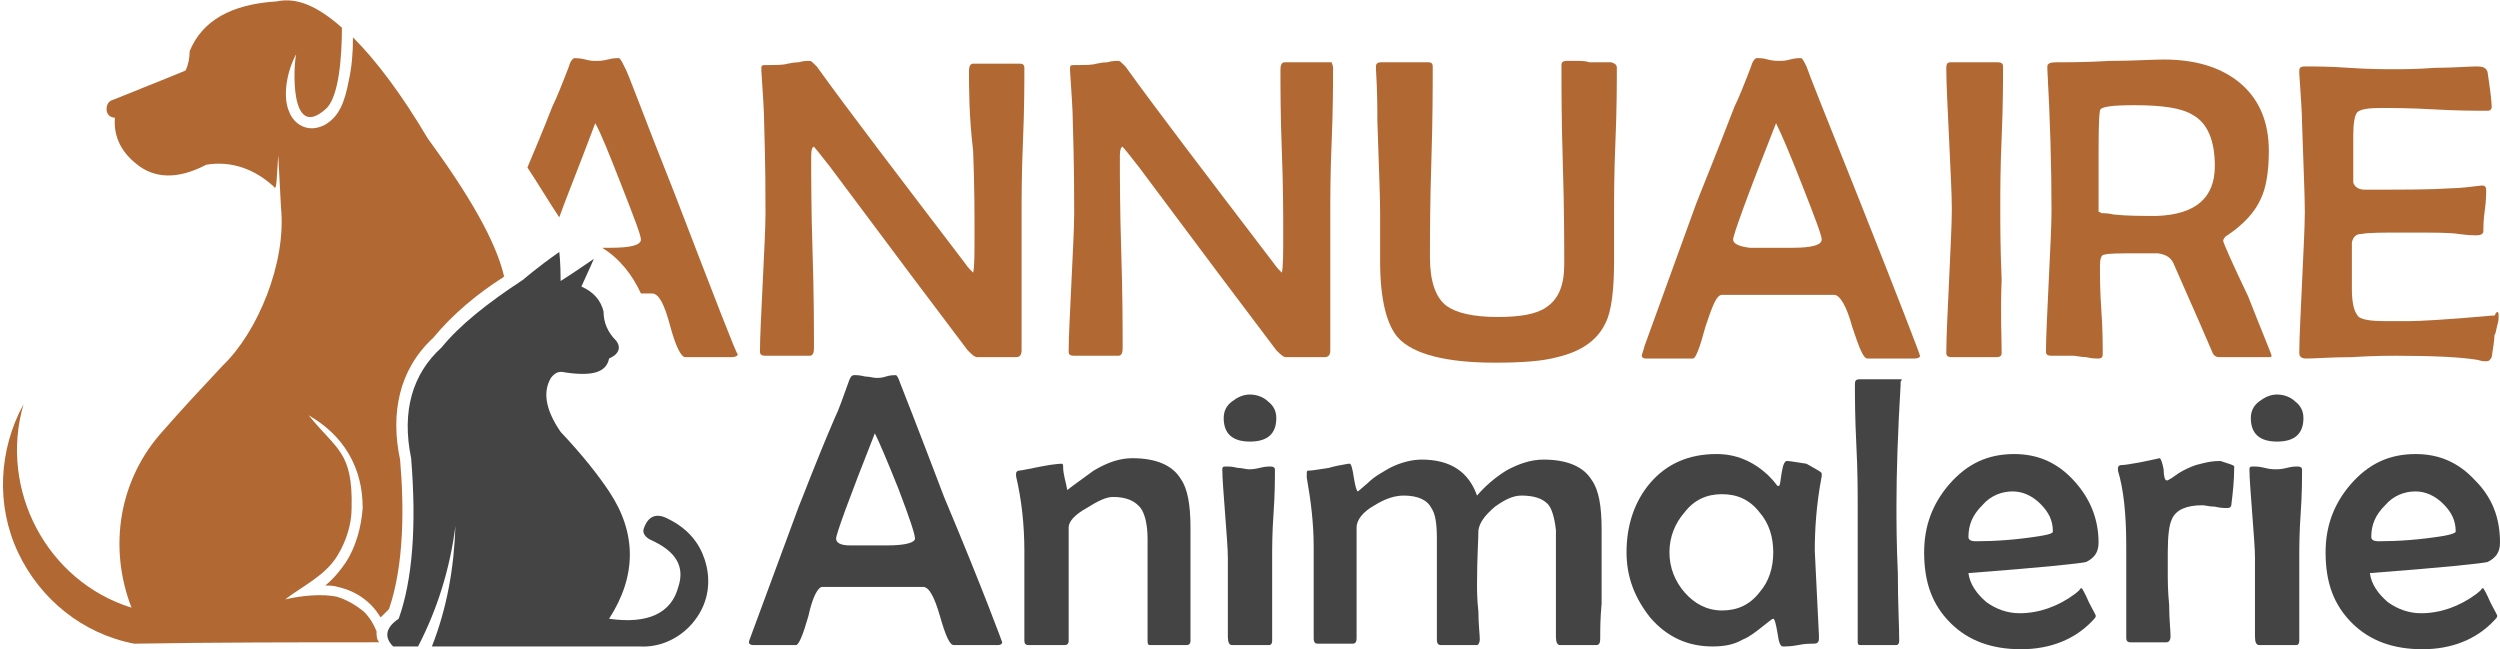
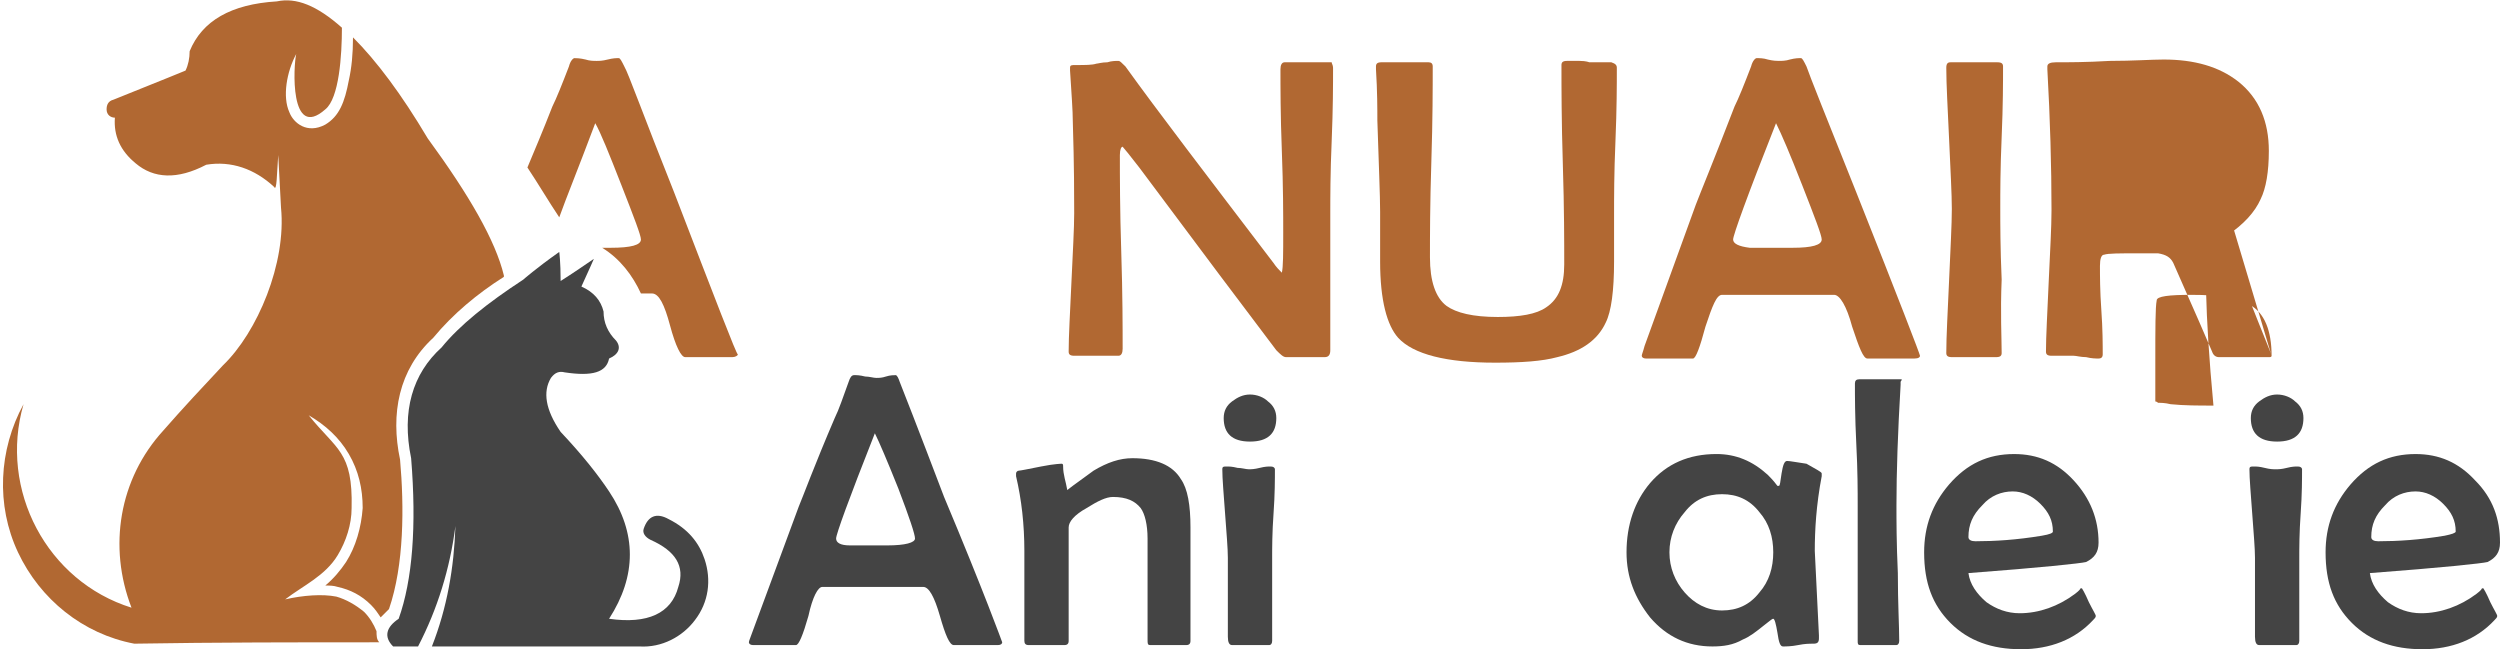
<svg xmlns="http://www.w3.org/2000/svg" version="1.1" id="Layer_1" x="0px" y="0px" width="180.6px" height="46.9px" viewBox="0 0 180.6 46.9" style="enable-background:new 0 0 180.6 46.9;" xml:space="preserve">
  <style type="text/css">
	.st0{fill:#444444;}
	.st1{fill:#B16832;}
	.st2{fill-rule:evenodd;clip-rule:evenodd;fill:#B16832;}
	.st3{fill-rule:evenodd;clip-rule:evenodd;fill:#444444;}
</style>
  <g>
    <path class="st0" d="M72.4,46.4c0,0.1-0.1,0.2-0.3,0.2c-0.2,0-0.4,0-0.8,0c-0.3,0-0.6,0-0.8,0c-0.2,0-0.4,0-0.8,0   c-0.3,0-0.6,0-0.8,0c-0.3,0-0.6-0.7-1-2.1c-0.4-1.4-0.8-2.1-1.2-2.1c-0.3,0-1.2,0-2.6,0H62c-1.5,0-2.4,0-2.6,0   c-0.3,0-0.7,0.7-1,2.1c-0.4,1.4-0.7,2.1-0.9,2.1h-3.1c-0.2,0-0.3-0.1-0.3-0.2c0-0.1,0.1-0.3,0.2-0.6l3.4-9.2   c0.3-0.7,1.1-2.9,2.6-6.4c0.3-0.6,0.6-1.5,1-2.6c0.1-0.3,0.2-0.5,0.4-0.5c0.2,0,0.4,0,0.8,0.1c0.3,0,0.6,0.1,0.8,0.1   c0.2,0,0.4,0,0.7-0.1c0.3-0.1,0.6-0.1,0.7-0.1c0.1,0,0.2,0.2,0.3,0.5c0.2,0.5,1.3,3.3,3.2,8.3C71.1,42.8,72.4,46.4,72.4,46.4z    M66.1,38.9c0-0.3-0.4-1.5-1.2-3.6c-0.8-2-1.4-3.4-1.7-4c-1.9,4.8-2.8,7.3-2.8,7.6c0,0.3,0.3,0.5,1,0.5c0,0,0.5,0,1.3,0h1.4   C65.4,39.4,66.1,39.2,66.1,38.9z" />
    <path class="st0" d="M86,46.3c0,0.2-0.1,0.3-0.3,0.3c-0.3,0-0.8,0-1.3,0c-0.6,0-1,0-1.3,0c-0.2,0-0.2-0.1-0.2-0.4c0-0.4,0-1.1,0-2   c0-0.9,0-1.6,0-2.1c0-0.4,0-0.9,0-1.6c0-0.7,0-1.3,0-1.6c0-1-0.2-1.8-0.5-2.2c-0.4-0.5-1-0.8-2-0.8c-0.5,0-1.1,0.3-1.9,0.8   c-0.9,0.5-1.3,1-1.3,1.4v8.2c0,0.2-0.1,0.3-0.3,0.3c-0.3,0-0.7,0-1.3,0c-0.6,0-1,0-1.3,0c-0.2,0-0.3-0.1-0.3-0.3c0-0.7,0-1.8,0-3.2   c0-1.4,0-2.5,0-3.3c0-1.9-0.2-3.7-0.6-5.4c0-0.1,0-0.1,0-0.2c0-0.1,0.1-0.2,0.2-0.2c0.1,0,0.6-0.1,1.6-0.3c1-0.2,1.5-0.2,1.5-0.2   c0.1,0,0.1,0.1,0.1,0.2c0,0.6,0.2,1.1,0.3,1.7c0.5-0.4,1.1-0.8,1.9-1.4c1-0.6,1.9-0.9,2.8-0.9c1.7,0,2.9,0.5,3.5,1.5   c0.5,0.7,0.7,1.9,0.7,3.5c0,0.3,0,0.7,0,1.3c0,0.6,0,1,0,1.3c0,0.6,0,1.5,0,2.7S86,45.7,86,46.3z" />
    <path class="st0" d="M92.2,30.2c0,1.1-0.6,1.7-1.9,1.7c-1.3,0-1.9-0.6-1.9-1.7c0-0.5,0.2-0.9,0.6-1.2c0.4-0.3,0.8-0.5,1.3-0.5   c0.5,0,1,0.2,1.3,0.5C92,29.3,92.2,29.7,92.2,30.2z M92.1,33.9c0,0.7,0,1.8-0.1,3.2c-0.1,1.4-0.1,2.5-0.1,3.2c0,0.7,0,1.7,0,3   c0,1.3,0,2.3,0,3c0,0.2-0.1,0.3-0.2,0.3H89c-0.2,0-0.3-0.2-0.3-0.6c0-0.6,0-1.6,0-2.8c0-1.3,0-2.2,0-2.9c0-0.7-0.1-1.8-0.2-3.2   c-0.1-1.4-0.2-2.5-0.2-3.2c0-0.2,0.1-0.2,0.3-0.2c0.2,0,0.4,0,0.8,0.1c0.3,0,0.6,0.1,0.8,0.1c0.2,0,0.4,0,0.8-0.1s0.6-0.1,0.8-0.1   C92,33.7,92.1,33.8,92.1,33.9z" />
-     <path class="st0" d="M115.6,46.1c0,0.4-0.1,0.5-0.3,0.5c-0.1,0-0.3,0-0.6,0c-0.3,0-0.5,0-0.6,0c-0.2,0-0.4,0-0.7,0   c-0.3,0-0.5,0-0.7,0c-0.2,0-0.3-0.2-0.3-0.6c0-0.4,0-1,0-1.9c0-0.8,0-1.5,0-1.9c0-2.3,0-3.6,0-3.9c-0.1-0.9-0.3-1.6-0.6-1.9   c-0.4-0.4-1-0.6-1.9-0.6c-0.6,0-1.2,0.3-1.9,0.8c-0.7,0.6-1.1,1.1-1.2,1.7c0,0.7-0.1,2-0.1,3.9c0,0.4,0,1.1,0.1,2   c0,0.9,0.1,1.6,0.1,2c0,0.2-0.1,0.4-0.2,0.4c-0.2,0-0.4,0-0.7,0c-0.3,0-0.6,0-0.7,0c-0.1,0-0.4,0-0.6,0c-0.3,0-0.5,0-0.6,0   c-0.2,0-0.3-0.1-0.3-0.4c0-0.4,0-1.1,0-2c0-0.9,0-1.5,0-2v-3.3c0-1-0.1-1.8-0.4-2.2c-0.3-0.6-1-0.9-2-0.9c-0.6,0-1.3,0.2-2.1,0.7   c-0.9,0.5-1.3,1.1-1.3,1.6v4c0,0.5,0,1.1,0,2c0,0.9,0,1.6,0,2c0,0.3-0.1,0.4-0.3,0.4h-2.5c-0.2,0-0.3-0.1-0.3-0.4   c0-0.7,0-1.9,0-3.3c0-1.5,0-2.6,0-3.3c0-1.7-0.2-3.3-0.5-5c0-0.1,0-0.2,0-0.3c0-0.1,0-0.2,0.1-0.2c0.3,0,0.8-0.1,1.5-0.2   c0.3-0.1,0.8-0.2,1.4-0.3l0.1,0c0.1,0,0.2,0.3,0.3,1c0.1,0.6,0.2,1,0.3,1l0.7-0.6c0.5-0.5,1.1-0.8,1.6-1.1c0.8-0.4,1.6-0.6,2.3-0.6   c2.1,0,3.4,0.9,4,2.6c0.6-0.7,1.3-1.3,2.1-1.8c0.9-0.5,1.8-0.8,2.7-0.8c1.7,0,2.9,0.5,3.5,1.5c0.5,0.7,0.7,1.9,0.7,3.5   c0,0.3,0,0.8,0,1.4c0,0.6,0,1.1,0,1.4c0,0.6,0,1.4,0,2.6C115.6,44.7,115.6,45.5,115.6,46.1z" />
    <path class="st0" d="M131.6,34.2c0,0,0,0.1,0,0.2c-0.4,2.1-0.5,3.9-0.5,5.4c0,0.1,0.1,2.1,0.3,6.1l0,0.2c0,0.3-0.1,0.4-0.4,0.4   c-0.3,0-0.6,0-1.1,0.1c-0.5,0.1-0.9,0.1-1.1,0.1c-0.2,0-0.3-0.3-0.4-1c-0.1-0.6-0.2-1-0.3-1c-0.1,0-0.3,0.2-0.7,0.5   c-0.5,0.4-1,0.8-1.5,1c-0.7,0.4-1.4,0.5-2.2,0.5c-1.8,0-3.3-0.7-4.5-2.1c-1.1-1.4-1.7-2.9-1.7-4.7c0-2,0.6-3.7,1.7-5   c1.2-1.4,2.8-2.1,4.8-2.1c1.4,0,2.6,0.5,3.7,1.5c0.2,0.2,0.4,0.4,0.7,0.8c0,0,0.1,0,0.1,0c0.1,0,0.1-0.3,0.2-0.9   c0.1-0.6,0.2-0.9,0.4-0.9c0.2,0,0.7,0.1,1.4,0.2C131.2,33.9,131.6,34.1,131.6,34.2z M128.1,39.9c0-1.1-0.3-2.1-1-2.9   c-0.7-0.9-1.6-1.3-2.7-1.3c-1.1,0-2,0.4-2.7,1.3c-0.7,0.8-1.1,1.8-1.1,2.9c0,1.1,0.4,2.1,1.1,2.9c0.7,0.8,1.6,1.3,2.7,1.3   c1.1,0,2-0.4,2.7-1.3C127.8,42,128.1,41,128.1,39.9z" />
    <path class="st0" d="M137.3,27.6l0,0.2c-0.2,3.4-0.3,6.3-0.3,8.7c0,1.1,0,2.7,0.1,4.9c0,2.2,0.1,3.8,0.1,4.9c0,0.2-0.1,0.3-0.2,0.3   h-2.6c-0.2,0-0.2-0.1-0.2-0.3c0-1.1,0-2.7,0-4.9c0-2.2,0-3.8,0-4.9c0-1,0-2.5-0.1-4.4c-0.1-2-0.1-3.5-0.1-4.4   c0-0.2,0.1-0.3,0.3-0.3c0.2,0,0.4,0,0.7,0c0.3,0,0.6,0,0.7,0c0.2,0,0.4,0,0.8,0c0.3,0,0.6,0,0.8,0S137.3,27.5,137.3,27.6z" />
    <path class="st0" d="M151.6,39.2c0,0.7-0.3,1.1-0.9,1.4c-0.4,0.1-3.2,0.4-8.5,0.8c0.1,0.8,0.6,1.5,1.3,2.1c0.7,0.5,1.5,0.8,2.4,0.8   c1.4,0,2.8-0.5,4-1.4c0.1-0.1,0.3-0.2,0.4-0.4c0.1,0,0.1,0,0.1,0s0.2,0.3,0.5,1c0.3,0.6,0.5,0.9,0.5,1c0,0.1-0.1,0.2-0.2,0.3   c-1.3,1.4-3.1,2.1-5.2,2.1c-2.1,0-3.8-0.6-5.1-1.9c-1.3-1.3-1.9-2.9-1.9-5.1c0-1.9,0.6-3.5,1.8-4.9c1.3-1.5,2.8-2.2,4.7-2.2   c1.7,0,3.1,0.6,4.3,1.9C151,36,151.6,37.5,151.6,39.2z M148.3,38.4c0-0.8-0.3-1.4-0.9-2c-0.6-0.6-1.3-0.9-2-0.9   c-0.8,0-1.6,0.3-2.2,1c-0.7,0.7-1,1.4-1,2.3c0,0.2,0.2,0.3,0.5,0.3c1.4,0,3-0.1,4.8-0.4C148.1,38.6,148.3,38.5,148.3,38.4z" />
-     <path class="st0" d="M161.4,33.7c0,1-0.1,1.9-0.2,2.7c0,0.2-0.1,0.3-0.3,0.3c-0.2,0-0.5,0-0.9-0.1c-0.4,0-0.7-0.1-0.9-0.1   c-1.1,0-1.9,0.3-2.2,1c-0.2,0.4-0.3,1.2-0.3,2.4v1.5c0,0.5,0,1.3,0.1,2.3c0,1,0.1,1.8,0.1,2.3c0,0.2-0.1,0.4-0.3,0.4   c-0.3,0-0.7,0-1.3,0c-0.6,0-1,0-1.3,0c-0.2,0-0.3-0.1-0.3-0.3c0-0.7,0-1.9,0-3.3c0-1.5,0-2.6,0-3.4c0-2.3-0.2-4.1-0.6-5.4   c0-0.1,0-0.1,0-0.2c0-0.1,0.1-0.2,0.2-0.2c0.3,0,0.8-0.1,1.4-0.2c1-0.2,1.4-0.3,1.4-0.3c0.1,0,0.2,0.3,0.3,0.8   c0,0.5,0.1,0.8,0.2,0.8c0,0,0,0,0.1,0c0.4-0.2,0.7-0.5,1.1-0.7c0.4-0.2,0.8-0.4,1.3-0.5c0.4-0.1,0.8-0.2,1.4-0.2   C161,33.5,161.4,33.6,161.4,33.7z" />
    <path class="st0" d="M166.4,30.2c0,1.1-0.6,1.7-1.9,1.7c-1.3,0-1.9-0.6-1.9-1.7c0-0.5,0.2-0.9,0.6-1.2c0.4-0.3,0.8-0.5,1.3-0.5   c0.5,0,1,0.2,1.3,0.5C166.2,29.3,166.4,29.7,166.4,30.2z M166.3,33.9c0,0.7,0,1.8-0.1,3.2c-0.1,1.4-0.1,2.5-0.1,3.2   c0,0.7,0,1.7,0,3c0,1.3,0,2.3,0,3c0,0.2-0.1,0.3-0.2,0.3h-2.7c-0.2,0-0.3-0.2-0.3-0.6c0-0.6,0-1.6,0-2.8c0-1.3,0-2.2,0-2.9   c0-0.7-0.1-1.8-0.2-3.2c-0.1-1.4-0.2-2.5-0.2-3.2c0-0.2,0.1-0.2,0.3-0.2c0.2,0,0.4,0,0.8,0.1s0.6,0.1,0.8,0.1c0.2,0,0.4,0,0.8-0.1   s0.6-0.1,0.8-0.1C166.2,33.7,166.3,33.8,166.3,33.9z" />
    <path class="st0" d="M180.6,39.2c0,0.7-0.3,1.1-0.9,1.4c-0.4,0.1-3.2,0.4-8.5,0.8c0.1,0.8,0.6,1.5,1.3,2.1c0.7,0.5,1.5,0.8,2.4,0.8   c1.4,0,2.8-0.5,4-1.4c0.1-0.1,0.3-0.2,0.4-0.4c0.1,0,0.1,0,0.1,0c0,0,0.2,0.3,0.5,1c0.3,0.6,0.5,0.9,0.5,1c0,0.1-0.1,0.2-0.2,0.3   c-1.3,1.4-3.1,2.1-5.2,2.1c-2.1,0-3.8-0.6-5.1-1.9c-1.3-1.3-1.9-2.9-1.9-5.1c0-1.9,0.6-3.5,1.8-4.9c1.3-1.5,2.8-2.2,4.7-2.2   c1.7,0,3.1,0.6,4.3,1.9C180.1,36,180.6,37.5,180.6,39.2z M177.4,38.4c0-0.8-0.3-1.4-0.9-2c-0.6-0.6-1.3-0.9-2-0.9   c-0.8,0-1.6,0.3-2.2,1c-0.7,0.7-1,1.4-1,2.3c0,0.2,0.2,0.3,0.5,0.3c1.4,0,3-0.1,4.8-0.4C177.1,38.6,177.4,38.5,177.4,38.4z" />
  </g>
  <g>
    <path class="st1" d="M48.7,13.9c-2.2-5.5-3.3-8.6-3.6-9.1c-0.2-0.4-0.3-0.6-0.4-0.6c-0.2,0-0.4,0-0.8,0.1c-0.4,0.1-0.6,0.1-0.8,0.1   c-0.2,0-0.5,0-0.8-0.1c-0.4-0.1-0.7-0.1-0.8-0.1c-0.1,0-0.3,0.2-0.4,0.6c-0.5,1.3-0.9,2.3-1.2,2.9c-0.7,1.8-1.3,3.2-1.8,4.4   c0.8,1.2,1.5,2.4,2.3,3.6c0.5-1.4,1.4-3.6,2.6-6.8c0.4,0.7,1,2.2,1.9,4.5c0.9,2.3,1.4,3.6,1.4,3.9c0,0.4-0.7,0.6-2.2,0.6h-0.6   c1.3,0.8,2.2,2,2.8,3.3c0.4,0,0.7,0,0.8,0c0.5,0,0.9,0.8,1.3,2.3c0.4,1.5,0.8,2.3,1.1,2.3c0.2,0,0.5,0,0.9,0c0.4,0,0.7,0,0.9,0   c0.2,0,0.5,0,0.8,0c0.4,0,0.6,0,0.8,0c0.2,0,0.4-0.1,0.4-0.2C53.2,25.6,51.7,21.7,48.7,13.9z" />
-     <path class="st1" d="M74,4.9c0,1.2,0,2.9-0.1,5.3c-0.1,2.3-0.1,4.1-0.1,5.3c0,1.1,0,2.7,0,4.9c0,2.2,0,3.8,0,4.9   c0,0.3-0.1,0.5-0.4,0.5c-0.2,0-0.4,0-0.7,0c-0.3,0-0.5,0-0.7,0c-0.2,0-0.4,0-0.7,0c-0.3,0-0.6,0-0.7,0c-0.2,0-0.4-0.2-0.7-0.5   c-2.2-2.9-5.5-7.3-9.9-13.2c-0.7-0.9-1.1-1.4-1.2-1.5c-0.1,0-0.2,0.2-0.2,0.6c0,1.6,0,3.9,0.1,7s0.1,5.5,0.1,7   c0,0.3-0.1,0.5-0.3,0.5c-0.2,0-0.4,0-0.8,0c-0.4,0-0.6,0-0.8,0c-0.2,0-0.5,0-0.8,0c-0.4,0-0.6,0-0.8,0c-0.3,0-0.4-0.1-0.4-0.3   c0-1.1,0.1-2.8,0.2-5c0.1-2.2,0.2-3.9,0.2-5c0-1.2,0-3.4-0.1-6.6c0-0.8-0.1-2.1-0.2-3.7l0-0.2c0-0.2,0.1-0.2,0.4-0.2   c0.7,0,1.2,0,1.5-0.1c0.1,0,0.4-0.1,0.8-0.1c0.3-0.1,0.6-0.1,0.8-0.1c0.1,0,0.2,0.1,0.5,0.4c2.3,3.2,5.9,7.9,10.7,14.2   c0.2,0.3,0.4,0.5,0.6,0.7c0.1-0.4,0.1-1.4,0.1-2.9c0-1.3,0-3.3-0.1-5.9C70,8.4,70,6.4,70,5.1c0-0.3,0.1-0.5,0.3-0.5   c0.2,0,0.5,0,0.8,0c0.4,0,0.6,0,0.8,0c0.2,0,0.5,0,0.9,0c0.4,0,0.7,0,0.9,0C73.9,4.6,74,4.7,74,4.9z" />
    <path class="st1" d="M96.3,4.9c0,1.2,0,2.9-0.1,5.3c-0.1,2.3-0.1,4.1-0.1,5.3c0,1.1,0,2.7,0,4.9c0,2.2,0,3.8,0,4.9   c0,0.3-0.1,0.5-0.4,0.5c-0.2,0-0.4,0-0.7,0c-0.3,0-0.5,0-0.7,0c-0.2,0-0.4,0-0.7,0c-0.3,0-0.6,0-0.7,0c-0.2,0-0.4-0.2-0.7-0.5   c-2.2-2.9-5.5-7.3-9.9-13.2c-0.7-0.9-1.1-1.4-1.2-1.5c-0.1,0-0.2,0.2-0.2,0.6c0,1.6,0,3.9,0.1,7c0.1,3.1,0.1,5.5,0.1,7   c0,0.3-0.1,0.5-0.3,0.5c-0.2,0-0.4,0-0.8,0c-0.4,0-0.6,0-0.8,0c-0.2,0-0.5,0-0.8,0c-0.4,0-0.6,0-0.8,0c-0.3,0-0.4-0.1-0.4-0.3   c0-1.1,0.1-2.8,0.2-5c0.1-2.2,0.2-3.9,0.2-5c0-1.2,0-3.4-0.1-6.6c0-0.8-0.1-2.1-0.2-3.7l0-0.2c0-0.2,0.1-0.2,0.4-0.2   c0.7,0,1.2,0,1.5-0.1c0.1,0,0.4-0.1,0.8-0.1c0.3-0.1,0.6-0.1,0.8-0.1c0.1,0,0.2,0.1,0.5,0.4c2.3,3.2,5.9,7.9,10.7,14.2   c0.2,0.3,0.4,0.5,0.6,0.7c0.1-0.4,0.1-1.4,0.1-2.9c0-1.3,0-3.3-0.1-5.9s-0.1-4.6-0.1-5.9c0-0.3,0.1-0.5,0.3-0.5c0.2,0,0.5,0,0.8,0   c0.4,0,0.6,0,0.8,0c0.2,0,0.5,0,0.9,0c0.4,0,0.7,0,0.9,0C96.2,4.6,96.3,4.7,96.3,4.9z" />
    <path class="st1" d="M116.8,4.9c0,1.2,0,2.9-0.1,5.3c-0.1,2.3-0.1,4.1-0.1,5.3c0,0.4,0,1,0,1.7c0,0.8,0,1.3,0,1.7   c0,2.1-0.2,3.6-0.6,4.4c-0.6,1.3-1.8,2.1-3.5,2.5c-1.1,0.3-2.6,0.4-4.5,0.4c-3.5,0-5.9-0.6-7-1.8c-0.8-0.9-1.3-2.7-1.3-5.5   c0-0.3,0-0.9,0-1.7c0-0.8,0-1.4,0-1.9c0-1.2-0.1-3.4-0.2-6.6c0-0.8,0-2.1-0.1-3.7c0-0.1,0-0.2,0-0.2c0-0.2,0.1-0.3,0.4-0.3   c0.4,0,1,0,1.7,0c0.8,0,1.4,0,1.7,0c0.2,0,0.3,0.1,0.3,0.3c0,1.5,0,3.8-0.1,6.9c-0.1,3.1-0.1,5.4-0.1,6.9c0,1.7,0.4,2.9,1.2,3.5   c0.7,0.5,1.9,0.8,3.7,0.8c1.6,0,2.8-0.2,3.5-0.7c0.9-0.6,1.3-1.6,1.3-3.1c0-1.6,0-4-0.1-7.2c-0.1-3.2-0.1-5.6-0.1-7.2   c0-0.2,0.1-0.3,0.4-0.3c0.2,0,0.5,0,0.9,0c0.5,0,0.7,0.1,0.7,0.1c0.2,0,0.5,0,0.8,0c0.4,0,0.6,0,0.8,0   C116.7,4.6,116.8,4.7,116.8,4.9z" />
    <path class="st1" d="M138.7,25.7c0,0.1-0.1,0.2-0.4,0.2c-0.2,0-0.5,0-0.8,0c-0.4,0-0.6,0-0.8,0c-0.2,0-0.5,0-0.9,0   c-0.4,0-0.7,0-0.9,0c-0.3,0-0.6-0.8-1.1-2.3c-0.4-1.5-0.9-2.3-1.3-2.3c-0.4,0-1.3,0-2.9,0h-2.4c-1.7,0-2.6,0-2.8,0   c-0.4,0-0.7,0.8-1.2,2.3c-0.4,1.5-0.7,2.3-0.9,2.3h-3.4c-0.2,0-0.3-0.1-0.3-0.2c0-0.1,0.1-0.3,0.2-0.7l3.7-10.2   c0.3-0.8,1.3-3.2,2.8-7.1c0.3-0.6,0.7-1.6,1.2-2.9c0.1-0.4,0.3-0.6,0.4-0.6c0.2,0,0.5,0,0.8,0.1c0.4,0.1,0.7,0.1,0.8,0.1   c0.2,0,0.5,0,0.8-0.1c0.4-0.1,0.6-0.1,0.8-0.1c0.1,0,0.2,0.2,0.4,0.6c0.2,0.6,1.4,3.6,3.6,9.1C137.2,21.7,138.7,25.6,138.7,25.7z    M131.6,17.3c0-0.3-0.5-1.6-1.4-3.9c-0.9-2.3-1.5-3.7-1.9-4.5c-2.1,5.3-3.1,8.1-3.1,8.4c0,0.3,0.4,0.5,1.2,0.6c0,0,0.5,0,1.5,0h1.6   C130.9,17.9,131.6,17.7,131.6,17.3z" />
    <path class="st1" d="M144.6,25.5c0,0.2-0.1,0.3-0.4,0.3c-0.2,0-0.5,0-0.8,0c-0.4,0-0.7,0-0.8,0c-0.2,0-0.5,0-0.8,0   c-0.4,0-0.7,0-0.8,0c-0.3,0-0.4-0.1-0.4-0.3c0-1.2,0.1-2.9,0.2-5.2c0.1-2.3,0.2-4.1,0.2-5.2c0-1.1-0.1-2.8-0.2-5.1   c-0.1-2.2-0.2-3.9-0.2-5.1c0-0.3,0.1-0.4,0.3-0.4c0.2,0,0.5,0,0.9,0s0.7,0,0.9,0c0.2,0,0.5,0,0.8,0s0.6,0,0.8,0   c0.3,0,0.4,0.1,0.4,0.3c0,1.1,0,2.8-0.1,5.1c-0.1,2.3-0.1,4-0.1,5.1c0,1.2,0,2.9,0.1,5.2C144.5,22.6,144.6,24.4,144.6,25.5z" />
-     <path class="st1" d="M164.1,25.7c0,0.1-0.1,0.1-0.2,0.1c-0.2,0-0.5,0-0.9,0c-0.4,0-0.7,0-0.9,0c-0.2,0-0.5,0-0.9,0   c-0.4,0-0.7,0-0.9,0c-0.2,0-0.4-0.1-0.5-0.4c-0.3-0.7-1.2-2.8-2.8-6.4c-0.2-0.4-0.5-0.6-1.1-0.7c-0.1,0-0.6,0-1.4,0   c-1.4,0-2.2,0-2.5,0.1c-0.2,0-0.3,0.3-0.3,0.8c0,0.7,0,1.8,0.1,3.2c0.1,1.4,0.1,2.5,0.1,3.2c0,0.2-0.1,0.3-0.3,0.3   c-0.2,0-0.5,0-0.9-0.1c-0.4,0-0.7-0.1-0.9-0.1c-0.2,0-0.4,0-0.8,0c-0.4,0-0.6,0-0.8,0c-0.3,0-0.4-0.1-0.4-0.3   c0-1.1,0.1-2.8,0.2-5.1c0.1-2.2,0.2-3.9,0.2-5.1c0-3.2-0.1-6.6-0.3-10.2l0-0.2c0-0.2,0.2-0.3,0.6-0.3c0.9,0,2.2,0,3.9-0.1   c1.7,0,3-0.1,3.9-0.1c2.2,0,4,0.5,5.4,1.6c1.5,1.2,2.2,2.9,2.2,5c0,1.5-0.2,2.7-0.6,3.5c-0.4,0.9-1.2,1.8-2.4,2.6   c-0.2,0.1-0.3,0.3-0.3,0.4c0,0.1,0.6,1.5,1.8,4C163.5,24.2,164.1,25.6,164.1,25.7z M160,12c0-1.8-0.5-3.1-1.6-3.7   c-0.8-0.5-2.2-0.7-4.2-0.7c-1.6,0-2.5,0.1-2.5,0.4c-0.1,0.5-0.1,2-0.1,4.4v2.9c0,0,0.1,0,0.2,0.1c0.2,0,0.5,0,0.9,0.1   c1,0.1,2,0.1,3.1,0.1C158.6,15.5,160,14.3,160,12z" />
-     <path class="st1" d="M180.5,22.8c0,0.2,0,0.4-0.1,0.7c-0.1,0.4-0.1,0.6-0.2,0.7c0,0.4-0.1,0.9-0.2,1.6c-0.1,0.2-0.2,0.3-0.4,0.3   c-0.1,0-0.3,0-0.6-0.1c-1.2-0.2-3.2-0.3-5.8-0.3c-0.7,0-1.8,0-3.3,0.1c-1.5,0-2.6,0.1-3.3,0.1c-0.3,0-0.5-0.1-0.5-0.4   c0-1.1,0.1-2.8,0.2-5.1c0.1-2.3,0.2-4,0.2-5.1c0-1.2-0.1-3.3-0.2-6.4c0-0.8-0.1-2-0.2-3.6l0-0.2c0-0.2,0.1-0.3,0.4-0.3   c0.7,0,1.8,0,3.2,0.1s2.5,0.1,3.2,0.1c0.7,0,1.7,0,3-0.1c1.3,0,2.4-0.1,3-0.1c0.5,0,0.7,0.1,0.8,0.4c0.2,1.3,0.3,2.2,0.3,2.5   c0,0.2-0.1,0.3-0.3,0.3c-0.9,0-2.2,0-3.9-0.1c-1.7-0.1-3.1-0.1-3.9-0.1c-0.8,0-1.4,0.1-1.6,0.3c-0.2,0.2-0.3,0.8-0.3,1.7v2.3   c0,0.6,0,1,0,1.1c0.1,0.3,0.4,0.5,0.8,0.5c0.1,0,0.3,0,0.5,0c0.2,0,0.4,0,0.5,0c2,0,3.8,0,5.3-0.1c0.6,0,1.3-0.1,2.2-0.2   c0.2,0,0.3,0.1,0.3,0.3c0,0.3,0,0.8-0.1,1.5c-0.1,0.7-0.1,1.2-0.1,1.5c0,0.2-0.2,0.3-0.5,0.3c-0.1,0-0.6,0-1.3-0.1   c-0.6-0.1-1.8-0.1-3.8-0.1c-1.7,0-2.7,0-3.2,0.1c-0.4,0-0.6,0.2-0.7,0.6c0-0.1,0,0.3,0,1.2v2.2c0,1.1,0.2,1.7,0.5,2   c0.3,0.2,0.9,0.3,1.9,0.3l1.7,0c0.7,0,2.7-0.1,6-0.4l0.2,0C180.4,22.4,180.5,22.5,180.5,22.8z" />
+     <path class="st1" d="M164.1,25.7c0,0.1-0.1,0.1-0.2,0.1c-0.2,0-0.5,0-0.9,0c-0.4,0-0.7,0-0.9,0c-0.2,0-0.5,0-0.9,0   c-0.4,0-0.7,0-0.9,0c-0.2,0-0.4-0.1-0.5-0.4c-0.3-0.7-1.2-2.8-2.8-6.4c-0.2-0.4-0.5-0.6-1.1-0.7c-0.1,0-0.6,0-1.4,0   c-1.4,0-2.2,0-2.5,0.1c-0.2,0-0.3,0.3-0.3,0.8c0,0.7,0,1.8,0.1,3.2c0.1,1.4,0.1,2.5,0.1,3.2c0,0.2-0.1,0.3-0.3,0.3   c-0.2,0-0.5,0-0.9-0.1c-0.4,0-0.7-0.1-0.9-0.1c-0.2,0-0.4,0-0.8,0c-0.4,0-0.6,0-0.8,0c-0.3,0-0.4-0.1-0.4-0.3   c0-1.1,0.1-2.8,0.2-5.1c0.1-2.2,0.2-3.9,0.2-5.1c0-3.2-0.1-6.6-0.3-10.2l0-0.2c0-0.2,0.2-0.3,0.6-0.3c0.9,0,2.2,0,3.9-0.1   c1.7,0,3-0.1,3.9-0.1c2.2,0,4,0.5,5.4,1.6c1.5,1.2,2.2,2.9,2.2,5c0,1.5-0.2,2.7-0.6,3.5c-0.4,0.9-1.2,1.8-2.4,2.6   c-0.2,0.1-0.3,0.3-0.3,0.4c0,0.1,0.6,1.5,1.8,4C163.5,24.2,164.1,25.6,164.1,25.7z c0-1.8-0.5-3.1-1.6-3.7   c-0.8-0.5-2.2-0.7-4.2-0.7c-1.6,0-2.5,0.1-2.5,0.4c-0.1,0.5-0.1,2-0.1,4.4v2.9c0,0,0.1,0,0.2,0.1c0.2,0,0.5,0,0.9,0.1   c1,0.1,2,0.1,3.1,0.1C158.6,15.5,160,14.3,160,12z" />
  </g>
  <path class="st2" d="M9.8,11.8c-1.1-0.9-1.6-2-1.5-3.3C8,8.5,7.7,8.3,7.7,7.9c0-0.3,0.1-0.6,0.5-0.7c3.5-1.4,5.2-2.1,5.2-2.1  c0.2-0.4,0.3-0.9,0.3-1.4c0.9-2.2,3-3.4,6.3-3.6c1.4-0.3,2.9,0.3,4.7,1.9c0,2-0.2,5.1-1.2,5.9c-2.6,2.3-2.3-3.2-2.1-4  c-0.7,1.3-1,3.1-0.5,4.2c0.3,0.8,1.3,1.6,2.6,0.9c1-0.6,1.4-1.6,1.7-3.2c0.2-0.9,0.3-1.9,0.3-3.1c1.7,1.7,3.5,4.1,5.4,7.3  c3,4.1,4.9,7.4,5.5,9.9l0,0.1c-1.9,1.2-3.7,2.7-5.1,4.4c-2.5,2.3-3.1,5.5-2.4,8.8c0.3,3.4,0.3,7.6-0.8,10.8  c-0.2,0.2-0.4,0.4-0.6,0.6c-0.2-0.3-0.4-0.6-0.7-0.9c-0.7-0.7-1.5-1.1-2.4-1.3c-0.3-0.1-0.6-0.1-0.9-0.1c0.6-0.5,1.1-1.1,1.5-1.7  c0.7-1.1,1.1-2.5,1.2-3.9c0-1.4-0.3-2.7-1-3.9c-0.7-1.2-1.7-2.1-2.9-2.8c2,2.5,3.2,2.6,3.1,6.7c0,1.2-0.4,2.4-1,3.4  c-0.9,1.5-2.5,2.2-3.8,3.2c1.3-0.3,2.7-0.4,3.7-0.2c0.7,0.2,1.4,0.6,2,1.1c0.4,0.4,0.7,0.9,0.9,1.4c0,0.3,0,0.6,0.2,0.8  c-5.9,0-11.8,0-17.7,0.1c-3.7-0.7-6.8-3.2-8.4-6.6c-1.6-3.4-1.4-7.4,0.4-10.7c-1.8,6.2,1.7,12.8,7.8,14.7c-1.7-4.4-0.9-9.3,2.3-12.8  c1.4-1.6,2.8-3.1,4.3-4.7C18.6,24,20.7,19,20.3,15c0-0.2-0.2-3.6-0.2-3.8c-0.1,1.3-0.1,2.7-0.3,2.3c-1.4-1.3-3.1-1.9-4.9-1.6  C12.8,13,11.1,12.9,9.8,11.8" />
  <path class="st3" d="M37.8,20.2c-2.6,1.7-4.6,3.3-5.9,4.9c-2.1,1.9-2.9,4.6-2.2,8c0.4,4.9,0.1,8.8-0.9,11.6c-0.9,0.6-1.1,1.3-0.4,2  h1.8c1.4-2.7,2.3-5.6,2.7-8.7c-0.1,3-0.6,5.9-1.7,8.7h15c1.6,0.1,3.1-0.7,4-1.9c1-1.3,1.2-2.9,0.7-4.4c-0.4-1.2-1.2-2.2-2.6-2.9  c-0.9-0.5-1.5-0.2-1.8,0.7c-0.1,0.3,0.1,0.6,0.5,0.8c1.8,0.8,2.5,1.9,2,3.4c-0.5,1.9-2.2,2.7-5,2.3c2-3.1,2-6.2,0-9.2  c-0.8-1.2-1.9-2.6-3.5-4.3c-1.1-1.6-1.3-2.9-0.7-3.9c0.3-0.4,0.6-0.5,1-0.4c2,0.3,3,0,3.2-1c0.7-0.3,0.9-0.8,0.5-1.3  c-0.6-0.6-0.9-1.3-0.9-2.1c-0.2-0.8-0.7-1.4-1.6-1.8c0.6-1.3,0.9-2,0.9-2c-1.6,1.1-2.4,1.6-2.4,1.6c0-1.4-0.1-2.1-0.1-2.1  C38.7,19.4,37.8,20.2,37.8,20.2" />
</svg>